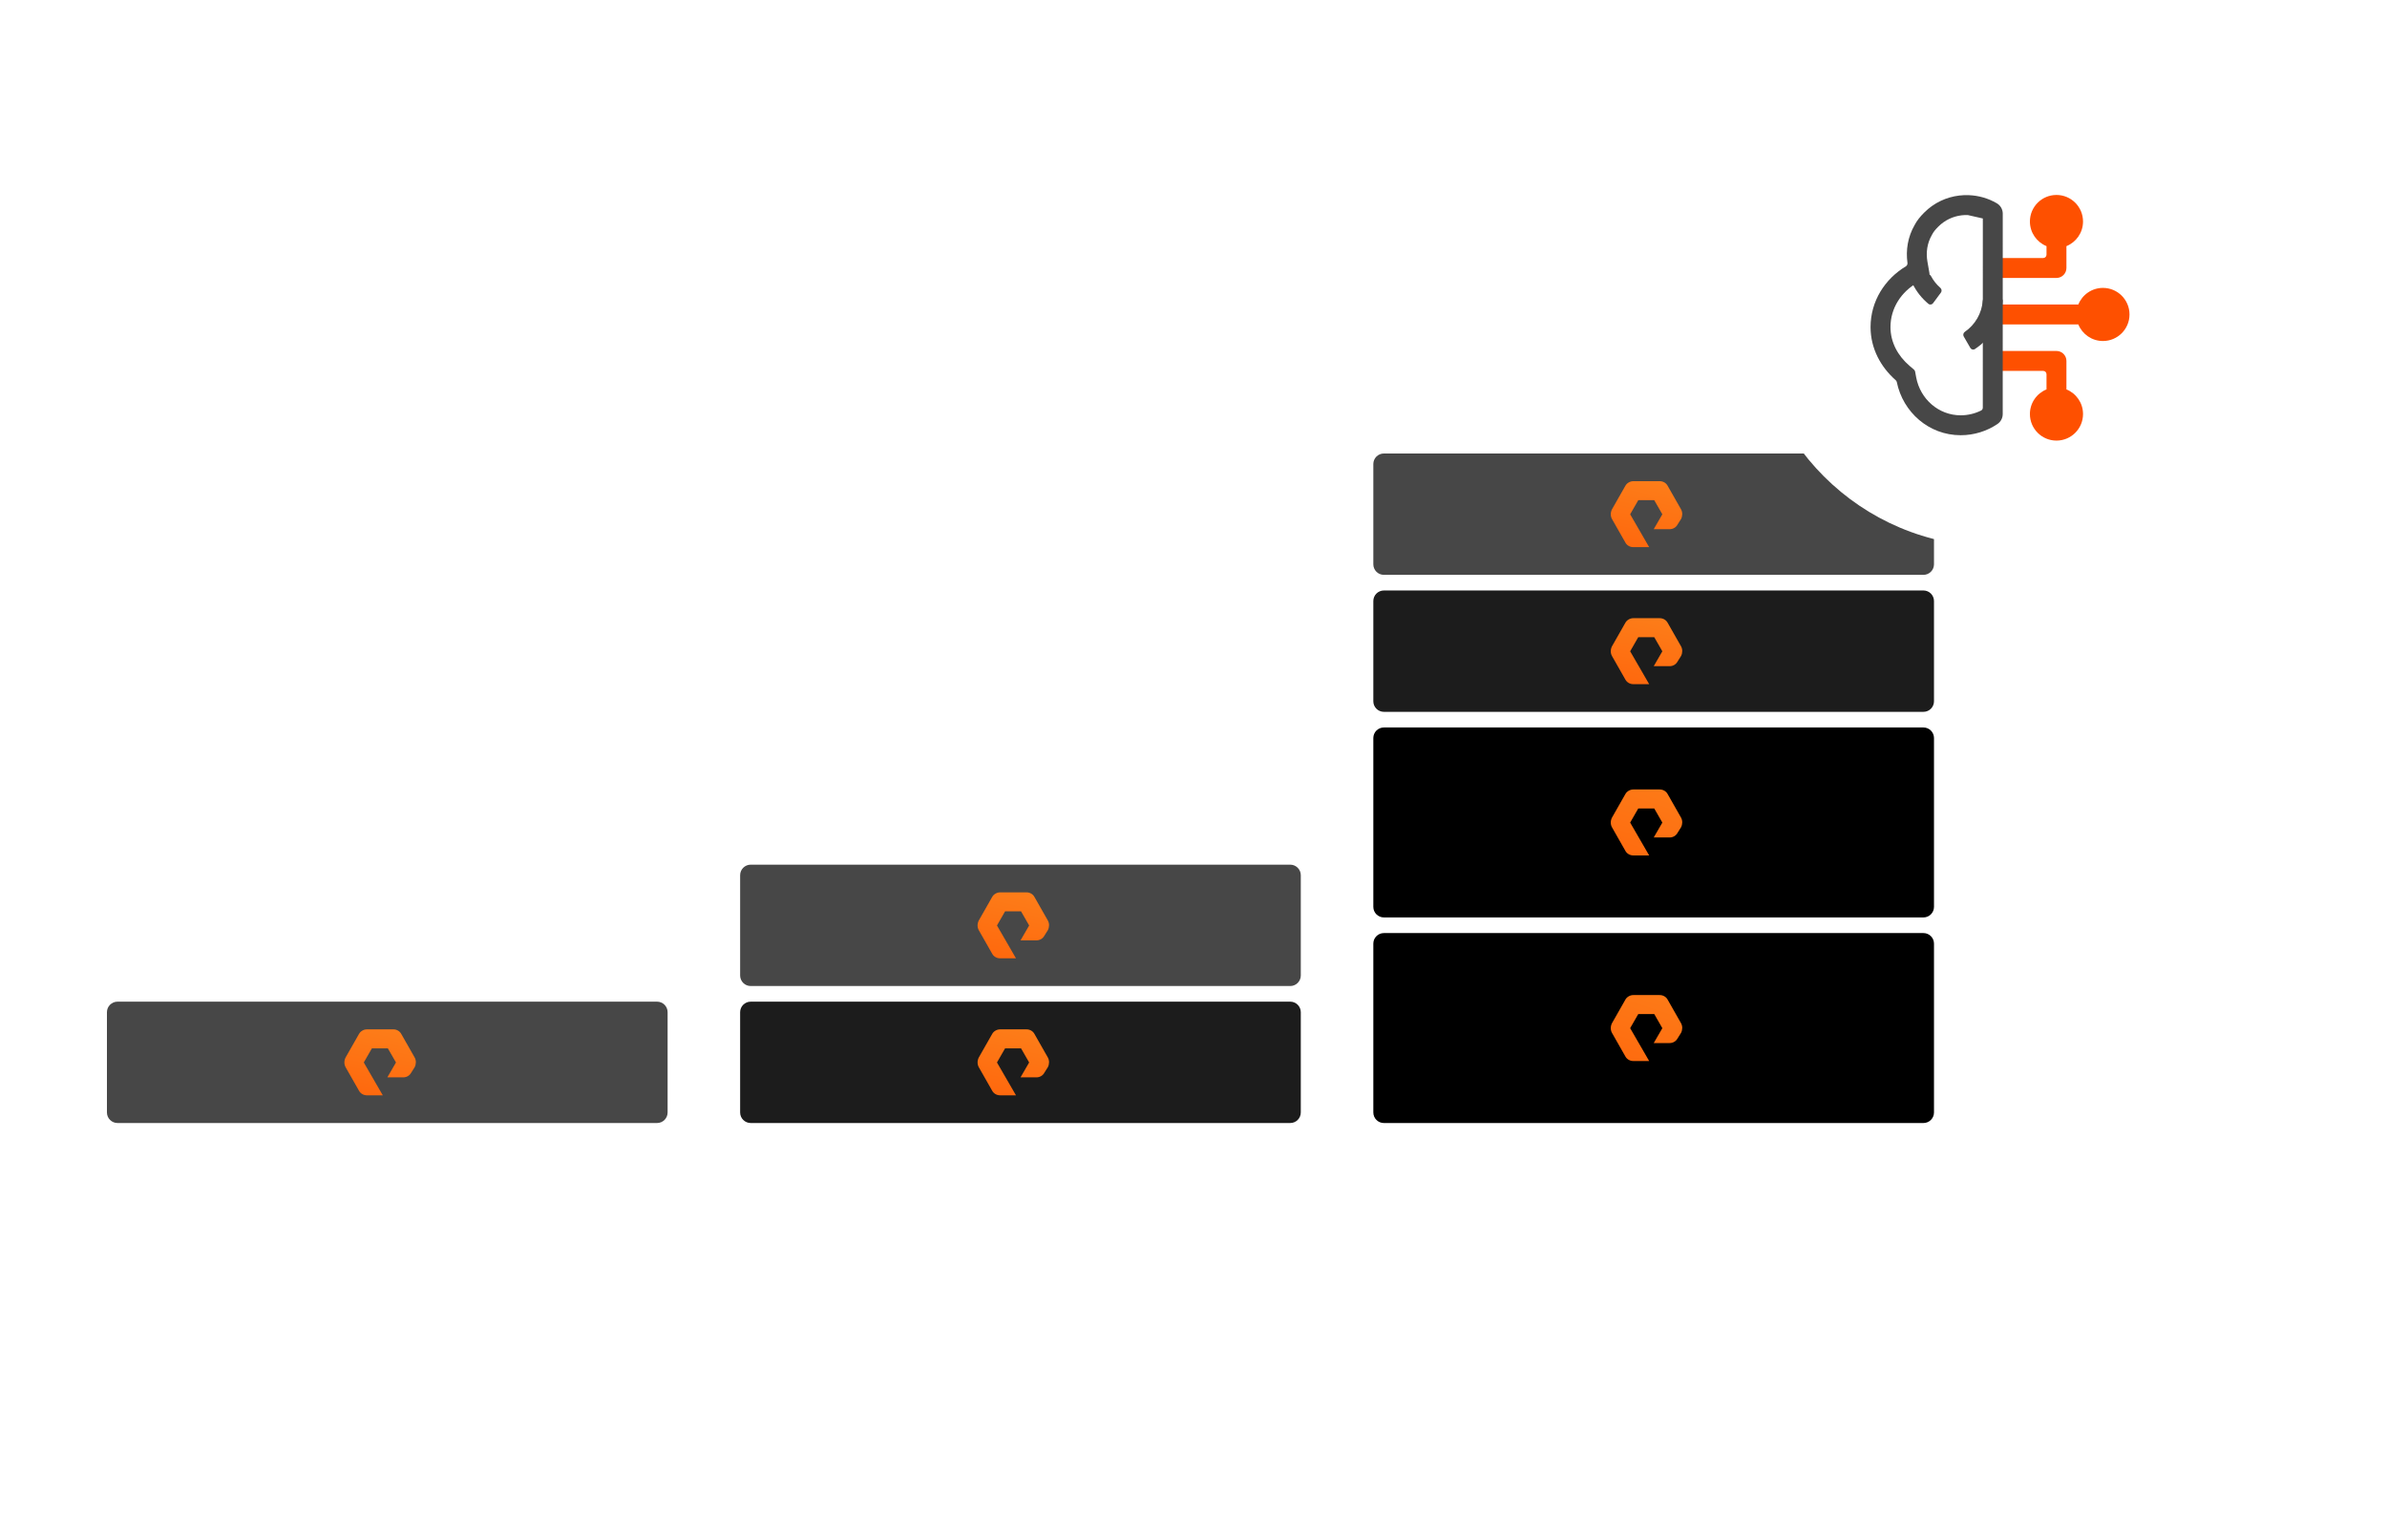
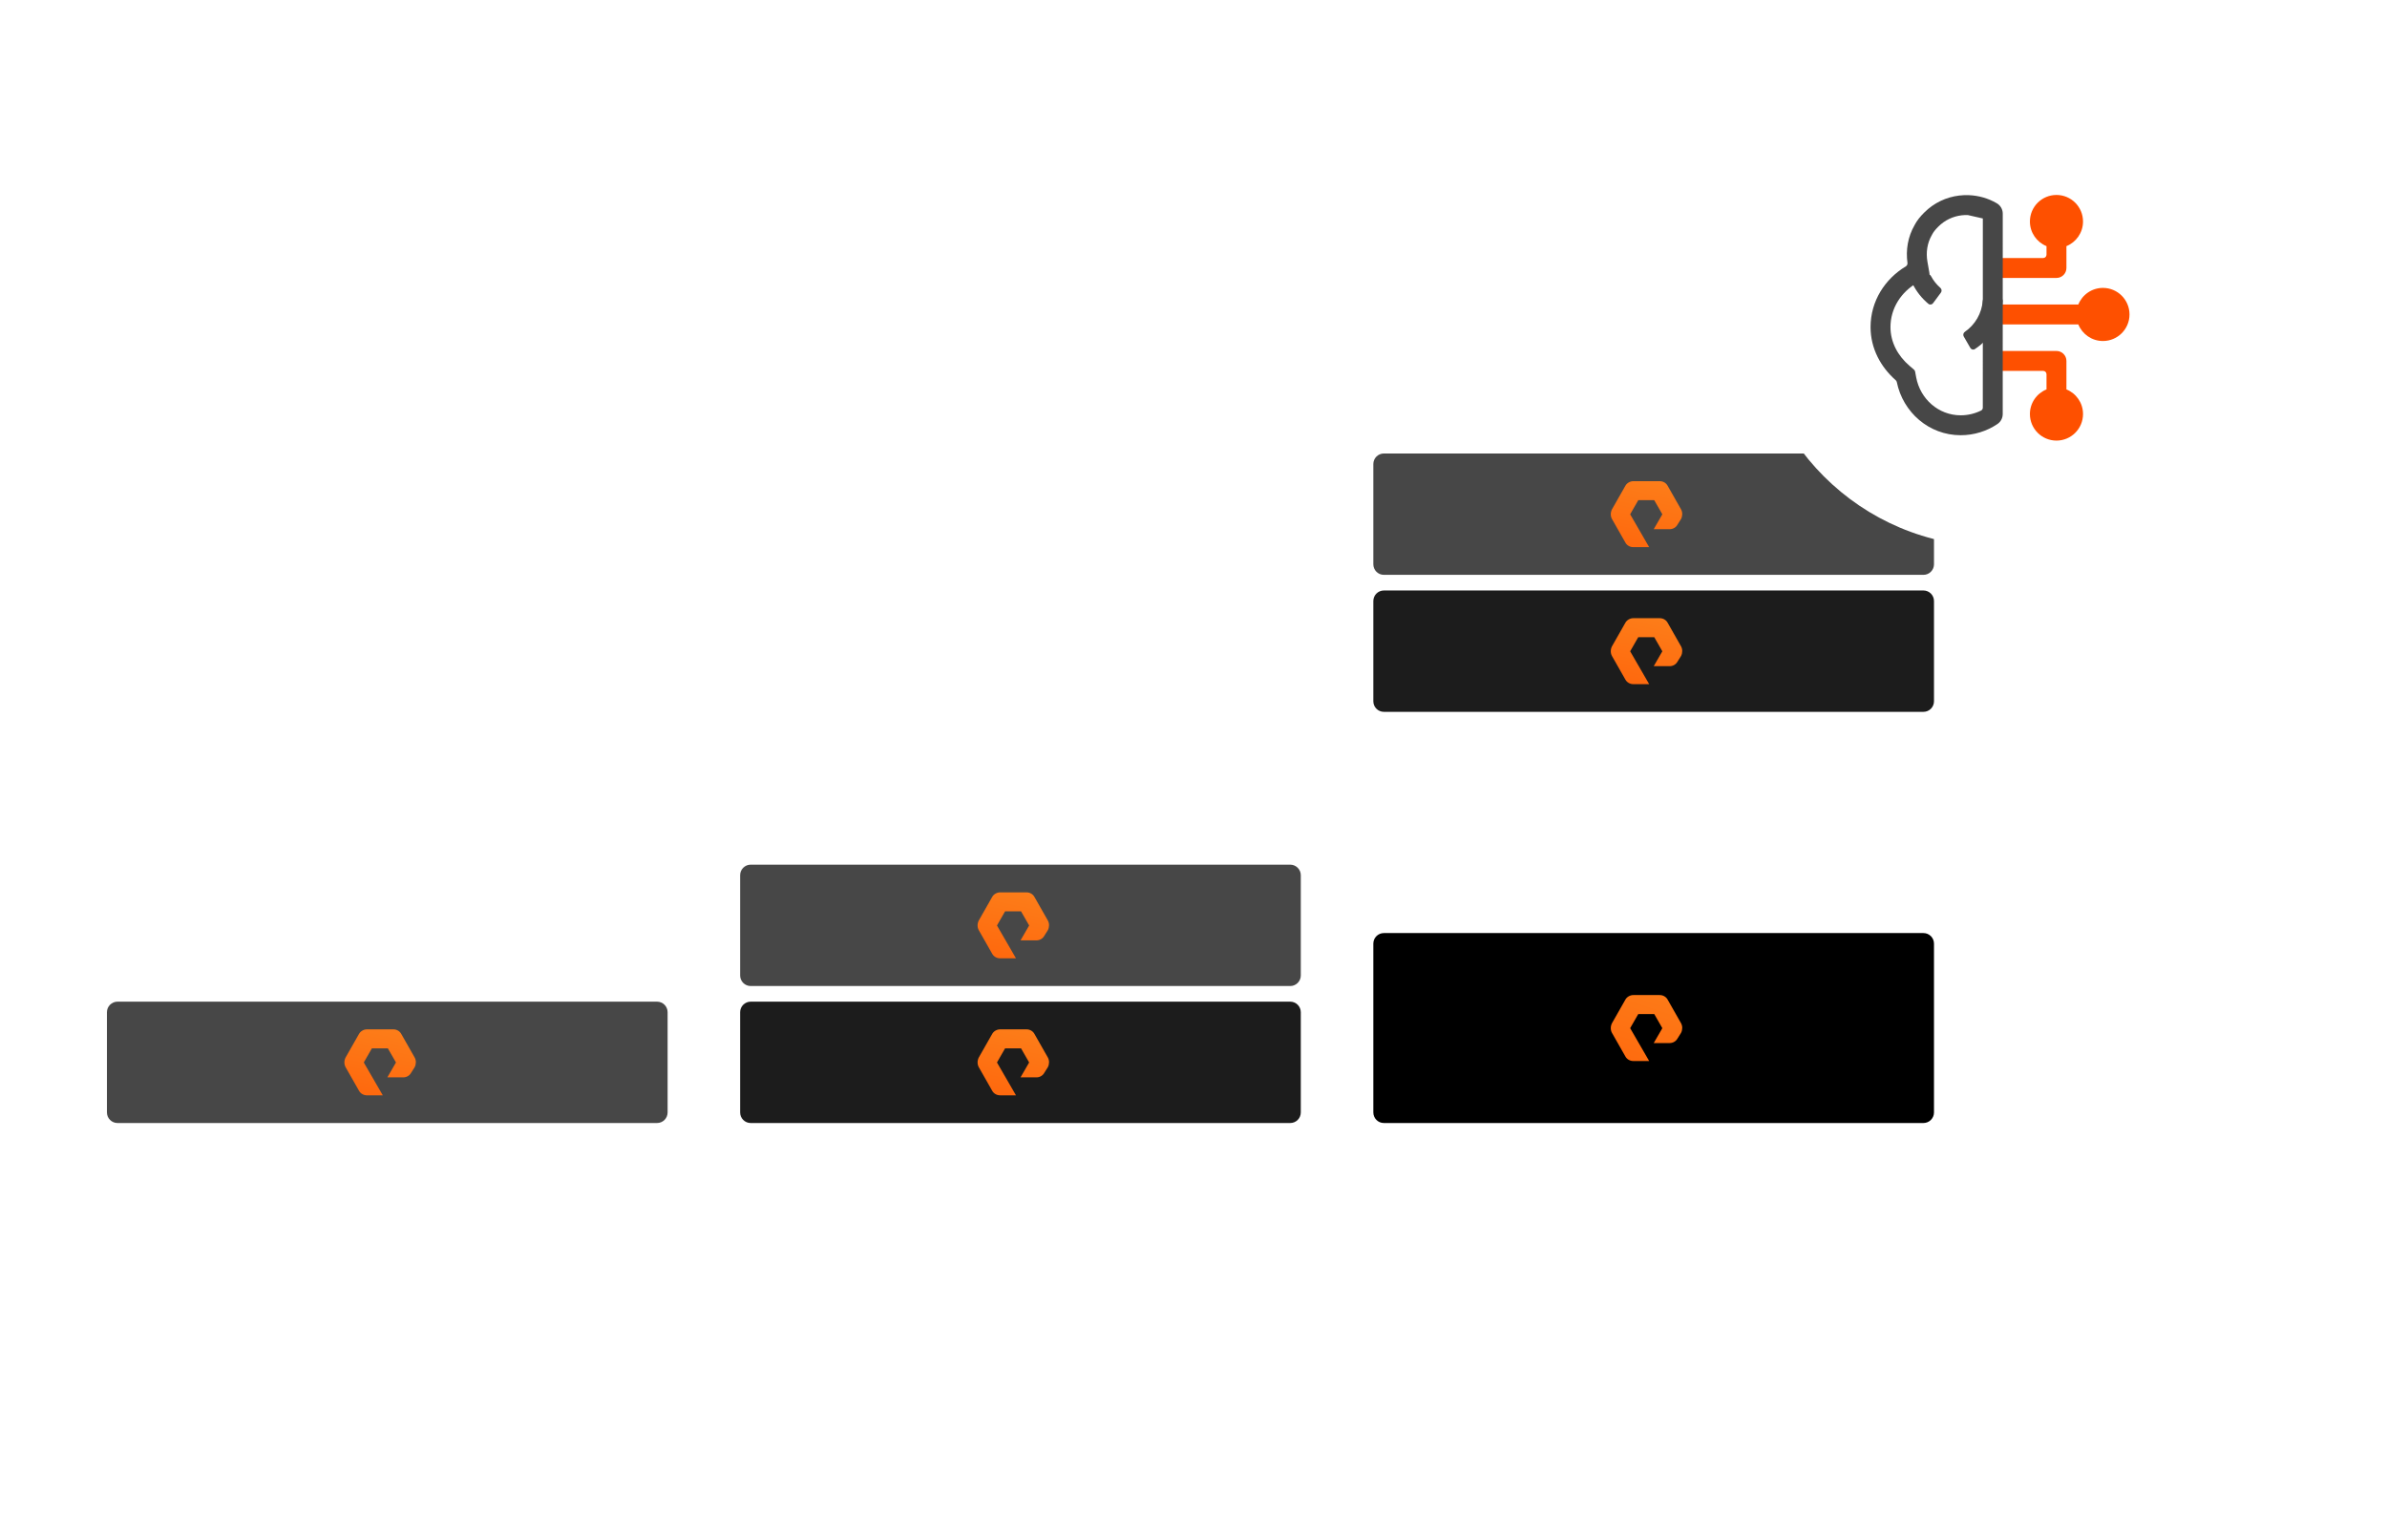
<svg xmlns="http://www.w3.org/2000/svg" width="558" height="360" viewBox="0 0 558 360" fill="none">
  <g clip-path="url(#clip0_1567_10763)">
    <path d="M25 236.635C25 235.273 26.105 234.168 27.467 234.168H153.597C154.959 234.168 156.064 235.273 156.064 236.635V260.073C156.064 261.435 154.959 262.54 153.597 262.54H27.467C26.105 262.54 25 261.435 25 260.073V236.635Z" fill="#474747" />
    <path fill-rule="evenodd" clip-rule="evenodd" d="M89.484 256.064H85.752C84.982 256.064 84.271 255.644 83.915 254.984L80.776 249.464C80.421 248.804 80.421 247.964 80.776 247.244L83.915 241.724C84.271 241.064 85.041 240.644 85.752 240.644H91.971C92.741 240.644 93.452 241.064 93.808 241.724L96.947 247.244C97.302 247.904 97.302 248.744 96.947 249.464L96.118 250.784C95.762 251.444 95.052 251.864 94.282 251.864H90.55L92.564 248.384L90.668 245.084H86.936L85.041 248.384L89.484 256.064Z" fill="url(#paint0_linear_1567_10763)" />
    <path d="M173.018 204.609C173.018 203.247 174.122 202.142 175.485 202.142H301.614C302.977 202.142 304.082 203.247 304.082 204.609V228.046C304.082 229.409 302.977 230.513 301.614 230.513H175.485C174.122 230.513 173.018 229.409 173.018 228.046V204.609Z" fill="#474747" />
    <path fill-rule="evenodd" clip-rule="evenodd" d="M237.501 224.037H233.769C232.999 224.037 232.288 223.617 231.933 222.957L228.794 217.438C228.438 216.778 228.438 215.938 228.794 215.218L231.933 209.698C232.288 209.038 233.058 208.618 233.769 208.618H239.989C240.759 208.618 241.47 209.038 241.825 209.698L244.965 215.218C245.32 215.878 245.32 216.718 244.965 217.438L244.135 218.758C243.78 219.418 243.069 219.838 242.299 219.838H238.567L240.581 216.358L238.686 213.058H234.954L233.059 216.358L237.501 224.037Z" fill="url(#paint1_linear_1567_10763)" />
    <path d="M173.018 236.635C173.018 235.273 174.122 234.168 175.485 234.168H301.614C302.977 234.168 304.082 235.273 304.082 236.635V260.073C304.082 261.435 302.977 262.54 301.614 262.54H175.485C174.122 262.54 173.018 261.435 173.018 260.073V236.635Z" fill="#1C1C1C" />
    <path fill-rule="evenodd" clip-rule="evenodd" d="M237.501 256.064H233.769C232.999 256.064 232.288 255.644 231.933 254.984L228.794 249.464C228.438 248.804 228.438 247.964 228.794 247.244L231.933 241.724C232.288 241.064 233.058 240.644 233.769 240.644H239.989C240.759 240.644 241.47 241.064 241.825 241.724L244.965 247.244C245.32 247.904 245.32 248.744 244.965 249.464L244.135 250.784C243.78 251.444 243.069 251.864 242.299 251.864H238.567L240.581 248.384L238.686 245.084H234.954L233.059 248.384L237.501 256.064Z" fill="url(#paint2_linear_1567_10763)" />
    <path d="M321.037 108.484C321.037 107.122 322.141 106.017 323.504 106.017H449.633C450.996 106.017 452.101 107.122 452.101 108.484V131.921C452.101 133.284 450.996 134.388 449.633 134.388H323.504C322.141 134.388 321.037 133.284 321.037 131.921V108.484Z" fill="#474747" />
    <path fill-rule="evenodd" clip-rule="evenodd" d="M385.52 127.912H381.788C381.018 127.912 380.307 127.492 379.952 126.832L376.813 121.313C376.457 120.653 376.457 119.813 376.813 119.093L379.952 113.573C380.307 112.913 381.078 112.493 381.788 112.493H388.008C388.778 112.493 389.489 112.913 389.844 113.573L392.984 119.093C393.339 119.753 393.339 120.593 392.984 121.313L392.154 122.633C391.799 123.293 391.088 123.713 390.318 123.713H386.586L388.6 120.233L386.705 116.933H382.973L381.078 120.233L385.52 127.912Z" fill="url(#paint3_linear_1567_10763)" />
    <path d="M321.037 140.511C321.037 139.148 322.141 138.043 323.504 138.043H449.633C450.996 138.043 452.101 139.148 452.101 140.511V163.948C452.101 165.31 450.996 166.415 449.633 166.415H323.504C322.141 166.415 321.037 165.31 321.037 163.948V140.511Z" fill="#1C1C1C" />
    <path fill-rule="evenodd" clip-rule="evenodd" d="M385.52 159.939H381.788C381.018 159.939 380.307 159.519 379.952 158.859L376.813 153.339C376.457 152.679 376.457 151.839 376.813 151.119L379.952 145.6C380.307 144.94 381.078 144.52 381.788 144.52H388.008C388.778 144.52 389.489 144.94 389.844 145.6L392.984 151.119C393.339 151.779 393.339 152.619 392.984 153.339L392.154 154.659C391.799 155.319 391.088 155.739 390.318 155.739H386.586L388.6 152.259L386.705 148.959H382.973L381.078 152.259L385.52 159.939Z" fill="url(#paint4_linear_1567_10763)" />
-     <path d="M321.037 172.537C321.037 171.174 322.141 170.07 323.504 170.07H449.633C450.996 170.07 452.101 171.174 452.101 172.537V212.01C452.101 213.373 450.996 214.477 449.633 214.477H323.504C322.141 214.477 321.037 213.373 321.037 212.01V172.537Z" fill="black" />
-     <path fill-rule="evenodd" clip-rule="evenodd" d="M385.52 199.983H381.788C381.018 199.983 380.307 199.563 379.952 198.903L376.813 193.384C376.457 192.724 376.457 191.884 376.813 191.164L379.952 185.644C380.307 184.984 381.078 184.564 381.788 184.564H388.008C388.778 184.564 389.489 184.984 389.844 185.644L392.984 191.164C393.339 191.824 393.339 192.664 392.984 193.384L392.154 194.703C391.799 195.363 391.088 195.783 390.318 195.783H386.586L388.6 192.304L386.705 189.004H382.973L381.078 192.304L385.52 199.983Z" fill="url(#paint5_linear_1567_10763)" />
    <path d="M321.037 220.599C321.037 219.237 322.141 218.132 323.504 218.132H449.633C450.996 218.132 452.101 219.237 452.101 220.599V260.073C452.101 261.435 450.996 262.54 449.633 262.54H323.504C322.141 262.54 321.037 261.435 321.037 260.073V220.599Z" fill="black" />
    <path fill-rule="evenodd" clip-rule="evenodd" d="M385.52 248.046H381.788C381.018 248.046 380.307 247.626 379.952 246.966L376.813 241.446C376.457 240.786 376.457 239.946 376.813 239.226L379.952 233.706C380.307 233.046 381.078 232.626 381.788 232.626H388.008C388.778 232.626 389.489 233.046 389.844 233.706L392.984 239.226C393.339 239.886 393.339 240.726 392.984 241.446L392.154 242.766C391.799 243.426 391.088 243.846 390.318 243.846H386.586L388.6 240.366L386.705 237.066H382.973L381.078 240.366L385.52 248.046Z" fill="url(#paint6_linear_1567_10763)" />
    <g filter="url(#filter0_d_1567_10763)">
      <circle cx="465.867" cy="63.867" r="55.867" fill="white" />
      <path d="M483.061 49.541C485.336 48.62 486.941 46.389 486.941 43.784C486.941 40.355 484.161 37.576 480.732 37.576C477.304 37.576 474.524 40.355 474.524 43.784C474.524 46.389 476.129 48.62 478.404 49.541V51.544C478.404 51.973 478.057 52.32 477.628 52.32H467.54C467.111 52.32 466.764 52.668 466.764 53.096V56.201C466.764 56.629 467.111 56.977 467.54 56.977H480.732C482.018 56.977 483.061 55.934 483.061 54.648V49.541Z" fill="#FE5000" />
      <path d="M483.061 83.037V76.378C483.061 75.092 482.018 74.049 480.732 74.049H467.54C467.111 74.049 466.764 74.397 466.764 74.826V77.93C466.764 78.358 467.111 78.706 467.54 78.706H477.628C478.057 78.706 478.404 79.053 478.404 79.482V83.037C476.129 83.958 474.524 86.189 474.524 88.794C474.524 92.223 477.304 95.003 480.732 95.003C484.161 95.003 486.941 92.223 486.941 88.794C486.941 86.189 485.336 83.958 483.061 83.037Z" fill="#FE5000" />
-       <path d="M467.54 67.841C467.111 67.841 466.764 67.494 466.764 67.065V63.961C466.764 63.532 467.111 63.185 467.54 63.185H485.84C486.761 60.91 488.992 59.305 491.597 59.305C495.026 59.305 497.805 62.084 497.805 65.513C497.805 68.942 495.026 71.721 491.597 71.721C488.992 71.721 486.761 70.116 485.84 67.841H467.54Z" fill="#FE5000" />
+       <path d="M467.54 67.841C467.111 67.841 466.764 67.494 466.764 67.065V63.961C466.764 63.532 467.111 63.185 467.54 63.185H485.84C486.761 60.91 488.992 59.305 491.597 59.305C495.026 59.305 497.805 62.084 497.805 65.513C497.805 68.942 495.026 71.721 491.597 71.721C488.992 71.721 486.761 70.116 485.84 67.841H467.54" fill="#FE5000" />
      <path fill-rule="evenodd" clip-rule="evenodd" d="M468.175 41.942C468.175 40.94 467.641 40.011 466.771 39.514C464.76 38.343 462.522 37.715 460.262 37.627C459.501 37.597 458.748 37.619 457.994 37.715C455.003 38.073 452.107 39.397 449.817 41.693C448.91 42.593 448.128 43.544 447.579 44.597C445.973 47.374 445.491 50.483 445.9 53.452C445.945 53.779 445.792 54.102 445.51 54.272C440.638 57.209 437.274 62.383 437.274 68.469C437.274 73.483 439.666 77.815 443.152 80.884C443.285 81.001 443.376 81.16 443.412 81.334C444.844 88.355 450.9 93.746 458.338 93.746C461.505 93.746 464.474 92.781 466.924 91.135C467.7 90.616 468.168 89.738 468.168 88.802L468.175 41.942ZM463.519 43.074L463.512 87.308C463.512 87.591 463.358 87.854 463.105 87.979C461.669 88.689 460.046 89.09 458.338 89.09C453.198 89.09 448.886 85.311 447.937 80.212L447.686 78.865C447.654 78.69 447.562 78.532 447.428 78.417L446.386 77.526C443.63 75.167 441.93 71.987 441.93 68.469C441.93 64.057 444.435 60.208 448.266 58.054L450.661 56.708C450.948 56.547 451.102 56.222 451.045 55.898L450.571 53.191C450.192 51.027 450.508 48.834 451.61 46.927L451.662 46.839L451.709 46.748C451.957 46.272 452.385 45.705 453.096 44.999L453.106 44.99L453.115 44.98C454.636 43.455 456.553 42.577 458.548 42.338L458.563 42.336L458.577 42.334C459.014 42.279 459.484 42.26 460.007 42.277M463.519 43.074C463.125 42.983 463.15 42.91 463.519 43.074V43.074Z" fill="#474747" />
      <path d="M450.802 63.035C451.132 63.308 451.62 63.234 451.875 62.89L453.725 60.398C453.981 60.053 453.906 59.57 453.583 59.288C452.693 58.509 451.951 57.575 451.396 56.53C451.195 56.151 450.741 55.969 450.347 56.139L447.499 57.373C447.106 57.544 446.923 58.002 447.115 58.385C448.007 60.175 449.263 61.758 450.802 63.035Z" fill="#474747" />
      <path d="M466.255 68.754C467.387 66.792 468.039 64.594 468.161 62.339C468.184 61.911 467.834 61.563 467.405 61.563H464.301C463.873 61.563 463.528 61.911 463.494 62.339C463.379 63.775 462.946 65.172 462.222 66.425C461.499 67.679 460.506 68.752 459.319 69.57C458.966 69.813 458.837 70.285 459.051 70.657L460.603 73.345C460.818 73.716 461.294 73.845 461.653 73.611C463.544 72.378 465.122 70.715 466.255 68.754Z" fill="#474747" />
    </g>
  </g>
  <defs>
    <filter id="filter0_d_1567_10763" x="386" y="-8" width="159.734" height="159.734" filterUnits="userSpaceOnUse" color-interpolation-filters="sRGB">
      <feFlood flood-opacity="0" result="BackgroundImageFix" />
      <feColorMatrix in="SourceAlpha" type="matrix" values="0 0 0 0 0 0 0 0 0 0 0 0 0 0 0 0 0 0 127 0" result="hardAlpha" />
      <feOffset dy="8" />
      <feGaussianBlur stdDeviation="12" />
      <feColorMatrix type="matrix" values="0 0 0 0 0 0 0 0 0 0 0 0 0 0 0 0 0 0 0.15 0" />
      <feBlend mode="normal" in2="BackgroundImageFix" result="effect1_dropShadow_1567_10763" />
      <feBlend mode="normal" in="SourceGraphic" in2="effect1_dropShadow_1567_10763" result="shape" />
    </filter>
    <linearGradient id="paint0_linear_1567_10763" x1="25" y1="262.54" x2="36.733" y2="208.337" gradientUnits="userSpaceOnUse">
      <stop stop-color="#FE5000" />
      <stop offset="1" stop-color="#FD9627" />
    </linearGradient>
    <linearGradient id="paint1_linear_1567_10763" x1="173.018" y1="230.513" x2="184.751" y2="176.31" gradientUnits="userSpaceOnUse">
      <stop stop-color="#FE5000" />
      <stop offset="1" stop-color="#FD9627" />
    </linearGradient>
    <linearGradient id="paint2_linear_1567_10763" x1="173.018" y1="262.54" x2="184.751" y2="208.337" gradientUnits="userSpaceOnUse">
      <stop stop-color="#FE5000" />
      <stop offset="1" stop-color="#FD9627" />
    </linearGradient>
    <linearGradient id="paint3_linear_1567_10763" x1="321.037" y1="134.388" x2="332.77" y2="80.185" gradientUnits="userSpaceOnUse">
      <stop stop-color="#FE5000" />
      <stop offset="1" stop-color="#FD9627" />
    </linearGradient>
    <linearGradient id="paint4_linear_1567_10763" x1="321.037" y1="166.415" x2="332.77" y2="112.212" gradientUnits="userSpaceOnUse">
      <stop stop-color="#FE5000" />
      <stop offset="1" stop-color="#FD9627" />
    </linearGradient>
    <linearGradient id="paint5_linear_1567_10763" x1="321.037" y1="214.477" x2="348.03" y2="134.808" gradientUnits="userSpaceOnUse">
      <stop stop-color="#FE5000" />
      <stop offset="1" stop-color="#FD9627" />
    </linearGradient>
    <linearGradient id="paint6_linear_1567_10763" x1="321.037" y1="262.54" x2="348.03" y2="182.871" gradientUnits="userSpaceOnUse">
      <stop stop-color="#FE5000" />
      <stop offset="1" stop-color="#FD9627" />
    </linearGradient>
    <clipPath id="clip0_1567_10763">
      <rect width="558" height="360" fill="white" />
    </clipPath>
  </defs>
</svg>